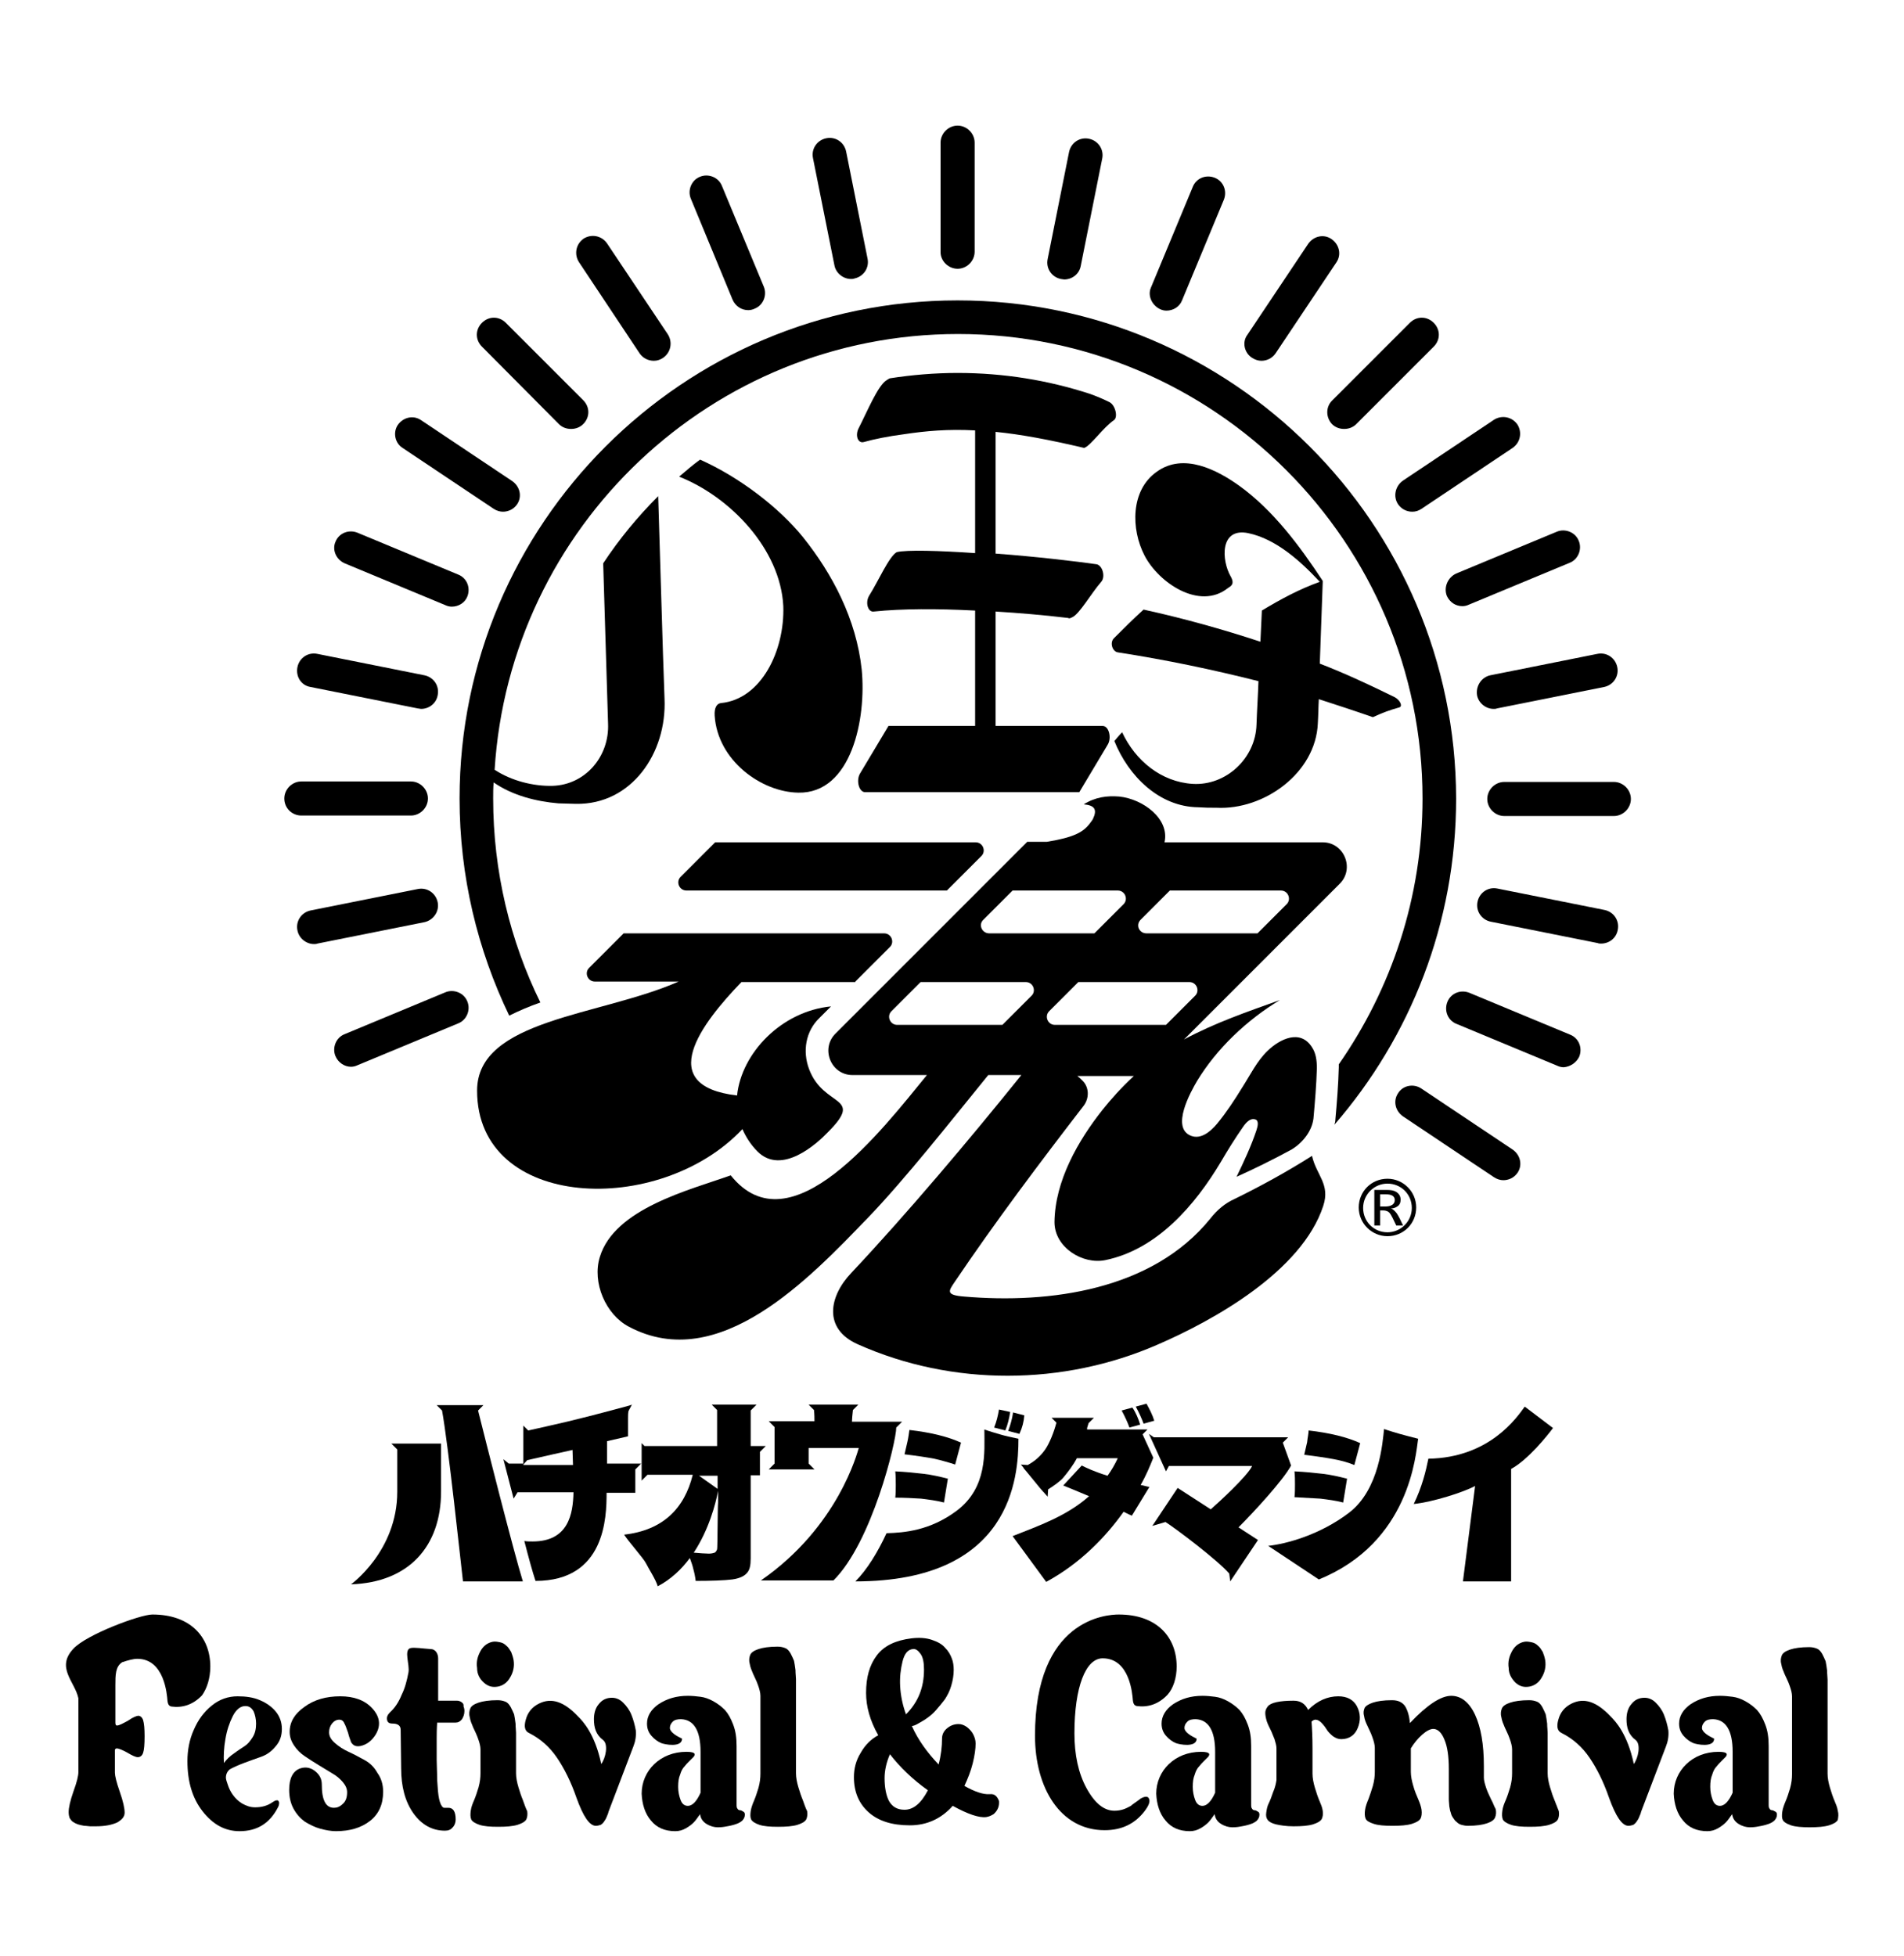
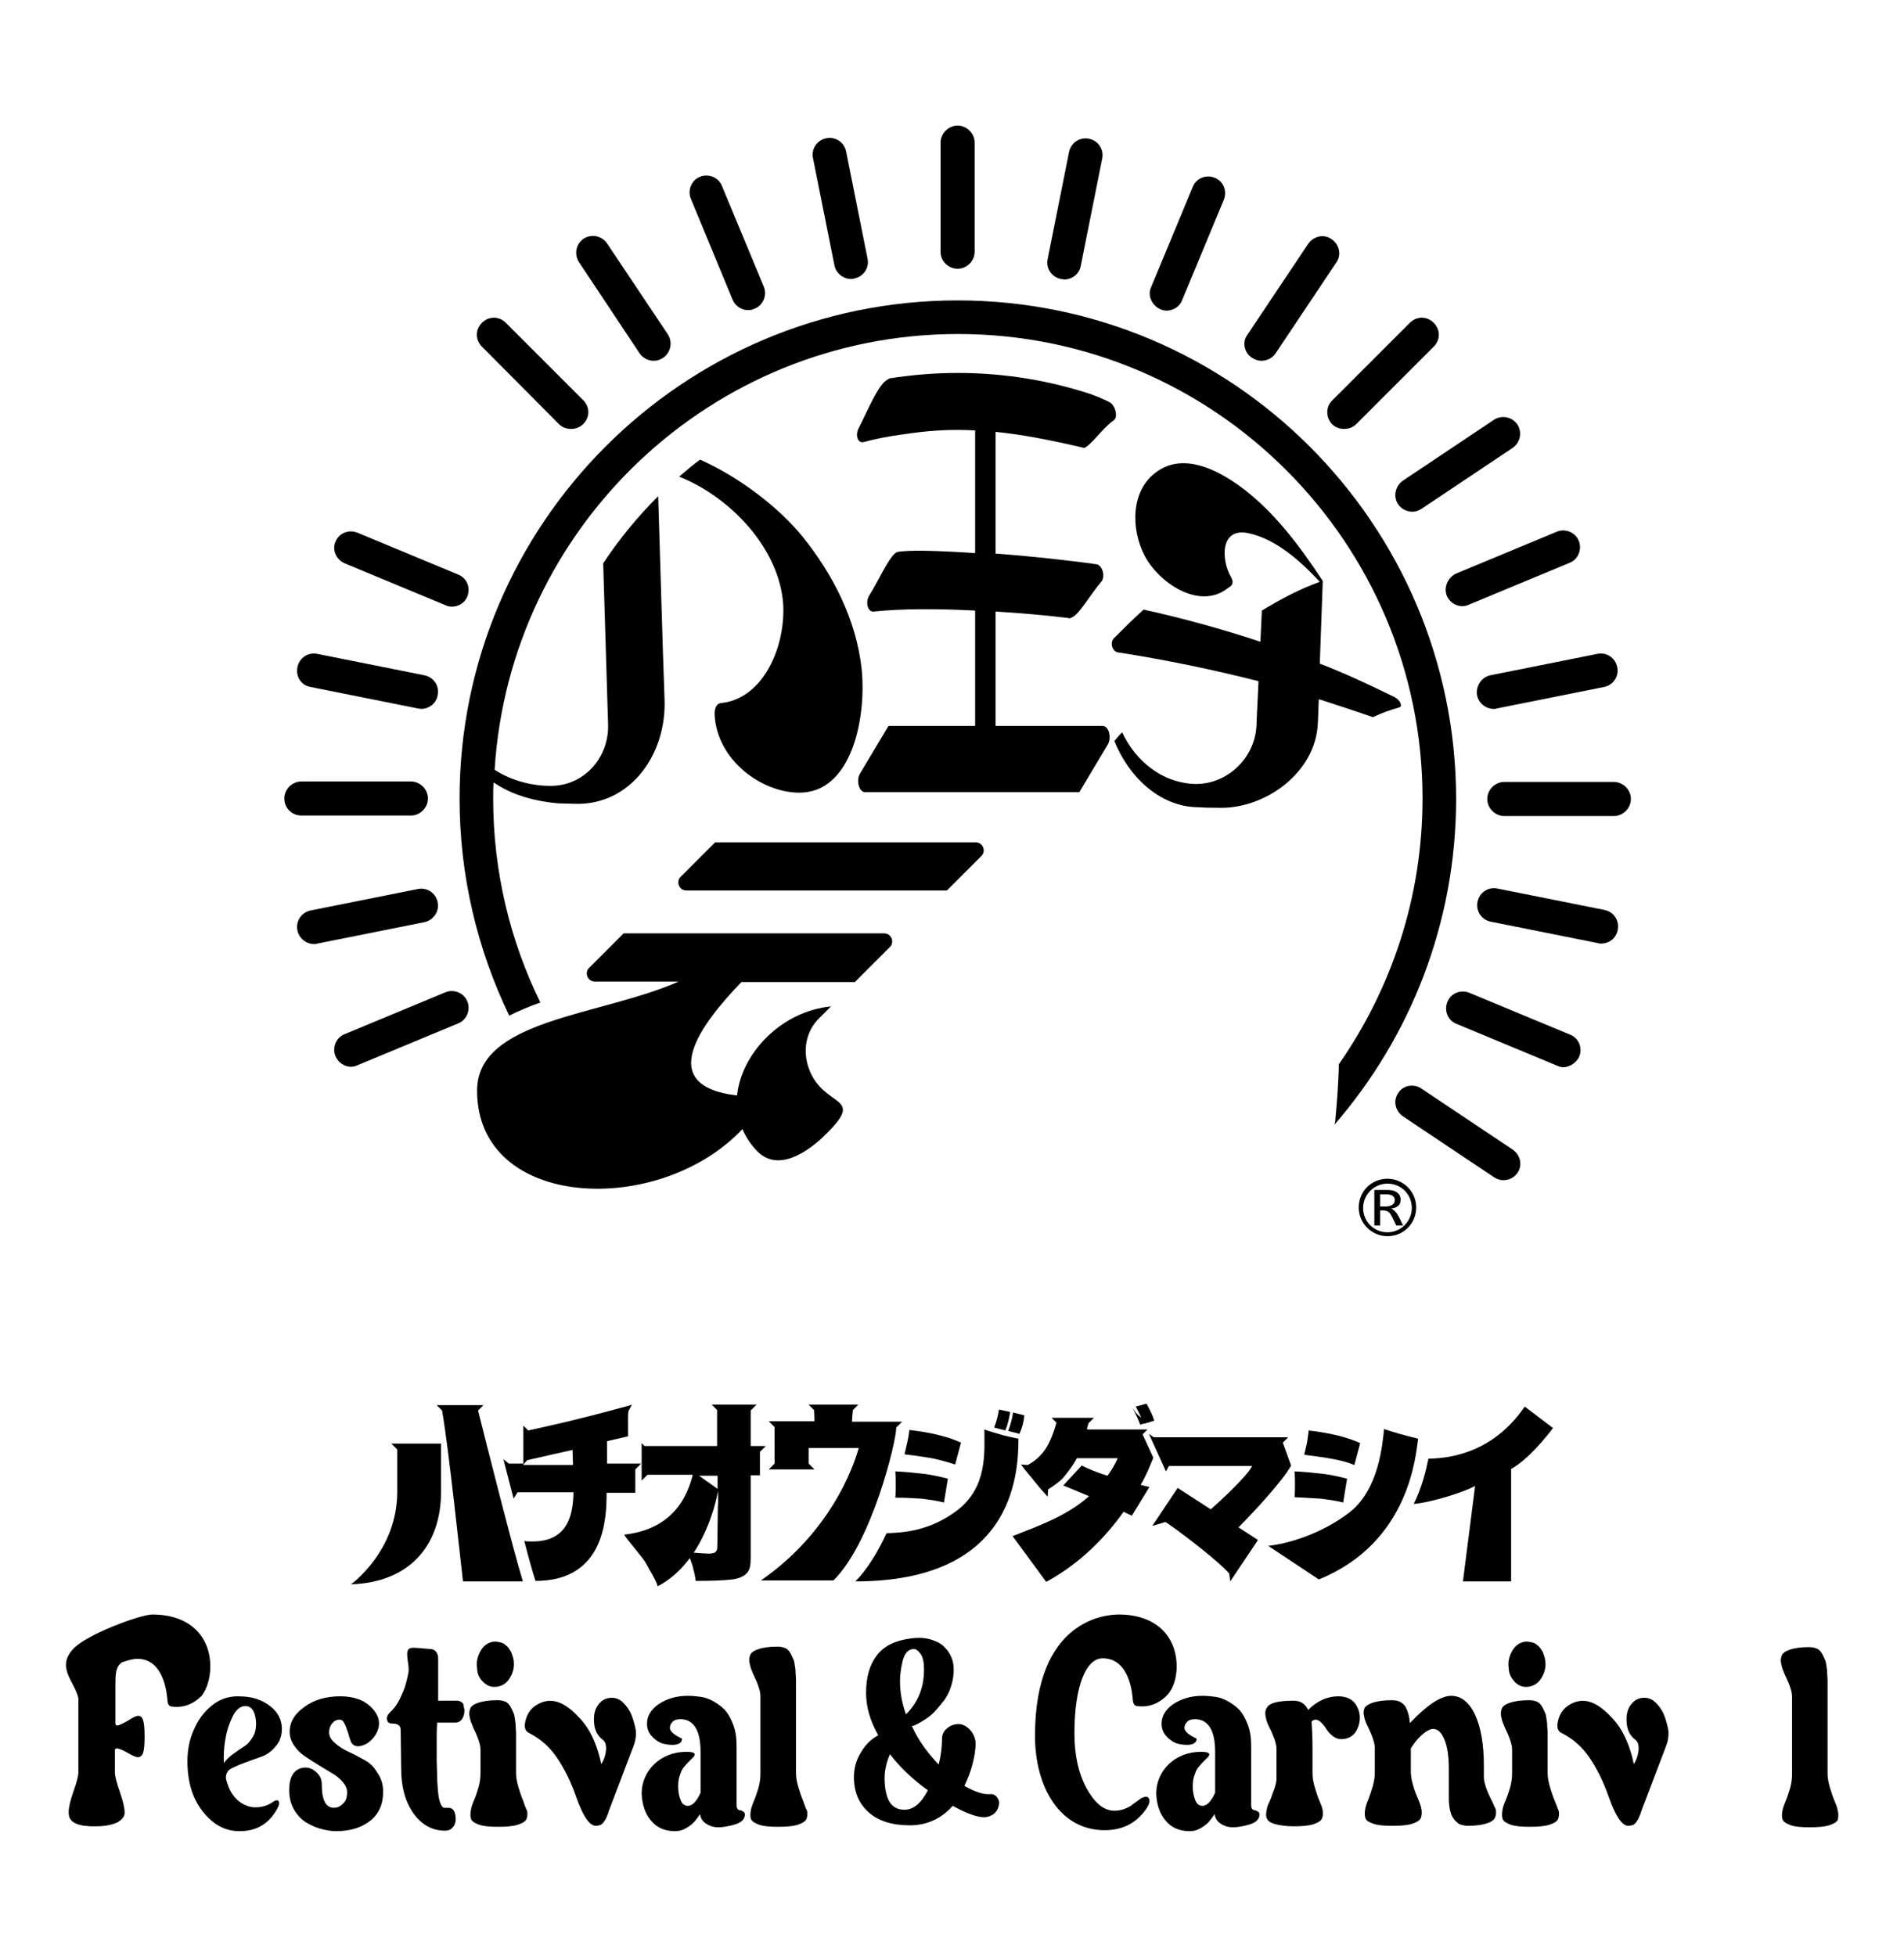
<svg xmlns="http://www.w3.org/2000/svg" version="1.1" id="レイヤー_1" x="0px" y="0px" viewBox="0 0 391.1 401.8" style="enable-background:new 0 0 391.1 401.8;" xml:space="preserve">
  <g>
    <g>
      <g>
        <path d="M196.7,61.7c-56.4,0-102.3,45.9-102.3,102.3c0,16,3.7,31.1,10.2,44.6c2-1,4.1-1.9,6.4-2.7c-6.2-12.6-9.7-26.9-9.7-41.9     c0-1.1,0-2.2,0.1-3.3c3.9,2.7,8.7,3.9,13.3,4.3l3.6,0.1c11.4,0.2,18.7-10.4,18.2-21.6c-0.4-10.4-0.9-29.3-1.3-41.6     c-4.2,4.2-8,8.8-11.3,13.8l1,32.9c0.3,6.8-4.7,12.6-11.4,12.8c-3.9,0.1-8.4-1-11.9-3.3c3.1-49.9,44.6-89.5,95.2-89.5     c52.6,0,95.4,42.8,95.4,95.4c0,20.3-6.4,39.1-17.2,54.6c0,0.2,0,0.4,0,0.6c-0.1,3.7-0.4,7.4-0.7,10.7c0,0.4-0.1,0.8-0.2,1.1     c15.6-18,25-41.4,25-67C299,107.6,253.1,61.7,196.7,61.7z" />
        <path d="M201.6,175.8c1-1,0.3-2.8-1.2-2.8h-53.5l-7.1,7.1c-1,1-0.3,2.8,1.2,2.8h53.5L201.6,175.8z" />
-         <path d="M271.8,247.7c1.5-4.5-1.4-6.3-2.3-10.3c-5.2,3.3-10.5,6.2-16,8.9c-1.8,0.8-3.5,2.2-4.9,4c-11.9,14.7-33,17.5-50.5,16     c-4-0.3-3.2-1.2-2-3c8.3-12.3,17.4-24.4,26.5-36.2c1.2-1.6,1.1-3.8-0.2-5.1c-0.4-0.4-0.7-0.7-1.1-1h11.6     c-2.7,2.5-4.8,4.9-6.4,6.9c-5,6.3-9.8,14.6-9.9,23.1c0,5.2,5.8,8.8,10.5,7.8c10.6-2.2,18.4-11.3,23.7-20.2     c1.4-2.4,2.9-4.8,4.5-7.1c0.6-0.9,1.5-1.9,2.5-1.6c0.8,0.2,0.6,1.3,0.3,2.2c-1.1,3.3-2.6,6.5-4.1,9.6c3.8-1.7,7.6-3.6,11.3-5.6     c2.3-1.4,4.2-3.8,4.5-6.4c0.3-3.3,0.6-6.9,0.7-10.3c0-1.6-0.2-3.1-1-4.3c-2.4-3.8-6.6-1.7-9.1,0.7c-2.2,2.1-3.6,5-5.2,7.5     c-1.6,2.6-3.3,5.2-5.2,7.5c-1.5,1.8-3.4,3.2-5.3,2.5c-4.3-1.6-0.1-9.1,1.2-11.3c4-6.6,10.2-12.5,17-16.6     c-6.7,2.4-13.4,4.7-19.7,8.1l32-32c3.1-3.1,0.9-8.5-3.5-8.5l-32.5,0c1.1-4.8-4.4-8.9-9.3-9.4c-2.5-0.2-4.9,0.1-7.3,1.6     c2.3,0.2,2.8,1.1,1.9,3c-0.2,0.4-0.5,0.7-0.7,1c-1.3,1.7-3.2,2.8-8.8,3.7c0,0,0,0,0,0l-4,0l-39.4,39.4c-3.1,3.1-0.9,8.5,3.5,8.5     h15.3c-9.1,11.1-28,36-40.3,20.6c-8.4,3-23.9,6.8-26.9,16.8c-1.6,5.2,1.2,11.8,6,14.3c18.5,9.8,37.1-10,49-22.3     c7.8-8.1,17.3-20.2,24.8-29.4h6.8c-10.7,13.3-23.7,28.7-34.9,40.6c-4.6,4.8-5.9,11.5,1.3,14.7c19.5,8.7,42.2,8.5,61.5,0.1     C249.3,271.2,267.4,261.1,271.8,247.7z M245.5,204.5l-6,6h-22.8c-1.5,0-2.2-1.8-1.2-2.8l6-6h22.8     C245.8,201.7,246.5,203.5,245.5,204.5z M234.3,188.9l6-6h22.8c1.5,0,2.2,1.8,1.2,2.8l-6,6l-22.8,0     C234,191.7,233.2,190,234.3,188.9z M202,188.9l6-6h21.6c1.5,0,2.2,1.8,1.2,2.8l-6,6l-21.6,0C201.7,191.7,200.9,189.9,202,188.9z      M205.9,210.5h-21.6c-1.5,0-2.2-1.8-1.2-2.8l6-6h21.6c1.5,0,2.2,1.8,1.2,2.8L205.9,210.5z" />
        <path d="M175.7,201.6l7.1-7.1c1-1,0.3-2.8-1.2-2.8h-53.5l-7.1,7.1c-1,1-0.3,2.8,1.2,2.8h17.2C123.3,208.7,98,209.3,98,224     c0,24.6,37.5,26,54.5,7.9c0.7,1.6,1.7,3.2,3.1,4.6c5,5,12.3-1.7,14.4-3.9c7.7-7.7-0.8-5-3.8-13c-1.4-3.7-0.7-7.8,2.1-10.5     l2.4-2.4c-10.2,1-18.4,9.6-19.3,18.3c-17.1-2-7.3-14.8,0.9-23.3H175.7z" />
        <path d="M148.1,144.4c-0.9,0.1-1.4,1-1.3,2.6c0.6,9.2,9.6,15.7,17.2,15.8c10.9,0.2,14-15.2,13-25.3c-1.1-10.3-6-19.6-12-27.1     c-4.9-6.1-13.1-12.4-21.2-16c-1.5,1.1-2.9,2.3-4.3,3.5c10.4,4.1,20.8,14.8,21.4,26.6C161.2,133.6,156.4,143.6,148.1,144.4z" />
        <path d="M245,161c-6.5-0.4-11.8-4.8-14.5-10.6c-0.7,0.7-1,1.1-1.6,1.8c2.9,7.2,9.2,13.5,17.2,13.6c1.5,0.1,2.3,0.1,3.8,0.1     c9.7,0.5,20.4-7.1,20.8-17.4c0.1-1.6,0.1-3.3,0.2-4.9c3.7,1.2,7.4,2.4,11.1,3.7c2.2-1,3.3-1.4,5.4-2c0.8-0.2,0.2-1.5-0.9-2.1     c-5.1-2.5-10.2-4.9-15.4-6.9c0.2-5.6,0.4-11.1,0.6-16.7c0-0.1,0-0.2,0-0.3c-4.8-7.3-10.2-14.5-17.1-19.5     c-4.6-3.3-11.5-6.9-17-2.9c-5.4,3.8-5.3,11.8-2.5,17.2c2.9,5.6,11.3,11.3,17.1,6.7c0.6-0.4,1.5-0.8,0.6-2.4     c-1.9-3.3-2.3-10.1,3.6-8.9c5.7,1.2,10.7,5.7,14.7,10c-4.2,1.5-8.1,3.6-11.9,5.9c-0.1,2.1-0.2,4.3-0.3,6.4     c-7.9-2.6-15.8-4.8-24-6.6c-2.1,1.9-4.1,3.9-6.1,5.9c-0.9,0.9-0.3,2.8,0.9,2.9c9.7,1.5,19.3,3.5,28.8,5.9c-0.1,3-0.3,5.9-0.4,8.9     C257.9,155.8,251.8,161.4,245,161z" />
        <path d="M222.7,92c1.4-0.5,3.8-4.1,6.1-5.7c0.9-0.6,0.3-3.1-0.9-3.7c-1.2-0.6-2.6-1.2-4-1.7c-8.6-2.8-17.7-4.3-27.2-4.3     c-4.7,0-9.4,0.4-13.9,1.1c-0.3,0.1-0.5,0.3-0.7,0.4c-1.8,1.1-4,6.5-5.7,9.8c-0.8,1.5-0.2,3.2,1,2.9c2.1-0.6,5.1-1.2,8.2-1.6     c4.6-0.7,9.2-1.1,14.7-0.8v25.2c-7.4-0.5-14-0.7-16.1-0.2c-1.6,0.9-3.8,6-5.7,9c-0.8,1.4-0.2,3.4,1,3.2c5.8-0.6,13-0.6,20.8-0.2     v23.7l-17.8,0l-5.8,9.7c-0.9,1.4-0.3,3.9,1,3.9l44,0l5.8-9.7c0.9-1.4,0.3-3.9-1-3.9l-22,0v-23.5c4.8,0.3,9.7,0.7,14.7,1.3     c0.1,0,0.2,0,0.4,0.1c0.2,0,0.4-0.1,0.6-0.2c1.5-0.6,3.9-4.9,6-7.3c0.9-1,0.3-3.3-0.9-3.6c-4.2-0.6-12.6-1.6-20.8-2.2V88.7     C209.6,89.2,215.5,90.3,222.7,92z" />
        <path d="M196.7,55.2c1.9,0,3.5-1.6,3.5-3.5V29.3c0-1.9-1.6-3.5-3.5-3.5s-3.5,1.6-3.5,3.5v22.5C193.2,53.6,194.8,55.2,196.7,55.2z     " />
        <path d="M171.4,54.5c0.3,1.6,1.8,2.8,3.4,2.8c0.2,0,0.5,0,0.7-0.1c1.9-0.4,3.1-2.2,2.7-4.1l-4.4-22c-0.4-1.9-2.2-3.1-4.1-2.7     c-1.9,0.4-3.1,2.2-2.7,4.1L171.4,54.5z" />
        <path d="M150.5,61.6c0.6,1.3,1.8,2.1,3.2,2.1c0.4,0,0.9-0.1,1.3-0.3c1.8-0.7,2.6-2.8,1.9-4.5l-8.6-20.7c-0.7-1.8-2.8-2.6-4.5-1.9     c-1.8,0.7-2.6,2.8-1.9,4.5L150.5,61.6z" />
        <path d="M131.4,72.6c0.7,1,1.8,1.5,2.9,1.5c0.7,0,1.3-0.2,1.9-0.6c1.6-1.1,2-3.2,1-4.8l-12.5-18.7c-1.1-1.6-3.2-2-4.8-1     c-1.6,1.1-2,3.2-1,4.8L131.4,72.6z" />
        <path d="M114.8,87.1c0.7,0.7,1.6,1,2.5,1c0.9,0,1.8-0.3,2.5-1c1.4-1.4,1.4-3.5,0-4.9l-15.9-15.9c-1.4-1.4-3.5-1.4-4.9,0     c-1.4,1.4-1.4,3.5,0,4.9L114.8,87.1z" />
-         <path d="M82.7,92l18.7,12.5c0.6,0.4,1.3,0.6,1.9,0.6c1.1,0,2.2-0.5,2.9-1.5c1.1-1.6,0.6-3.7-1-4.8L86.5,86.3     c-1.6-1.1-3.7-0.6-4.8,1C80.7,88.8,81.1,91,82.7,92z" />
        <path d="M287.2,224.5c-1.1,1.6-0.6,3.7,1,4.8l18.7,12.5c0.6,0.4,1.3,0.6,1.9,0.6c1.1,0,2.2-0.5,2.9-1.5c1.1-1.6,0.6-3.7-1-4.8     L292,223.6C290.4,222.5,288.2,222.9,287.2,224.5z" />
        <path d="M70.8,115.7l20.7,8.6c0.4,0.2,0.9,0.3,1.3,0.3c1.4,0,2.7-0.8,3.2-2.1c0.7-1.8-0.1-3.8-1.9-4.5l-20.7-8.6     c-1.8-0.7-3.8,0.1-4.5,1.9C68.2,112.9,69,114.9,70.8,115.7z" />
        <path d="M324.4,217c0.7-1.8-0.1-3.8-1.9-4.5l-20.7-8.6c-1.8-0.7-3.8,0.1-4.5,1.9c-0.7,1.8,0.1,3.8,1.9,4.5l20.7,8.6     c0.4,0.2,0.9,0.3,1.3,0.3C322.5,219.1,323.8,218.3,324.4,217z" />
        <path d="M63.8,141.1l22,4.4c0.2,0,0.5,0.1,0.7,0.1c1.6,0,3.1-1.1,3.4-2.8c0.4-1.9-0.8-3.7-2.7-4.1l-22-4.4     c-1.9-0.4-3.7,0.8-4.1,2.7C60.7,139,61.9,140.8,63.8,141.1z" />
        <path d="M328.9,193.8c1.6,0,3.1-1.1,3.4-2.8c0.4-1.9-0.8-3.7-2.7-4.1l-22-4.4c-1.9-0.4-3.7,0.8-4.1,2.7c-0.4,1.9,0.8,3.7,2.7,4.1     l22,4.4C328.4,193.8,328.6,193.8,328.9,193.8z" />
        <path d="M61.9,167.5h22.5c1.9,0,3.5-1.6,3.5-3.5c0-1.9-1.6-3.5-3.5-3.5H61.9c-1.9,0-3.5,1.6-3.5,3.5     C58.4,166,60,167.5,61.9,167.5z" />
        <path d="M309,160.6c-1.9,0-3.5,1.6-3.5,3.5c0,1.9,1.6,3.5,3.5,3.5h22.5c1.9,0,3.5-1.6,3.5-3.5c0-1.9-1.6-3.5-3.5-3.5H309z" />
        <path d="M89.9,185.3c-0.4-1.9-2.2-3.1-4.1-2.7l-22,4.4c-1.9,0.4-3.1,2.2-2.7,4.1c0.3,1.6,1.8,2.8,3.4,2.8c0.2,0,0.5,0,0.7-0.1     l22-4.4C89,189,90.3,187.2,89.9,185.3z" />
        <path d="M303.4,142.8c0.3,1.6,1.8,2.8,3.4,2.8c0.2,0,0.5,0,0.7-0.1l22-4.4c1.9-0.4,3.1-2.2,2.7-4.1c-0.4-1.9-2.2-3.1-4.1-2.7     l-22,4.4C304.3,139.1,303.1,140.9,303.4,142.8z" />
        <path d="M72.1,219.1c0.4,0,0.9-0.1,1.3-0.3l20.7-8.6c1.8-0.7,2.6-2.8,1.9-4.5c-0.7-1.8-2.8-2.6-4.5-1.9l-20.7,8.6     c-1.8,0.7-2.6,2.8-1.9,4.5C69.5,218.3,70.8,219.1,72.1,219.1z" />
        <path d="M297.2,122.4c0.6,1.3,1.8,2.1,3.2,2.1c0.4,0,0.9-0.1,1.3-0.3l20.7-8.6c1.8-0.7,2.6-2.8,1.9-4.5c-0.7-1.8-2.8-2.6-4.5-1.9     l-20.7,8.6C297.4,118.6,296.5,120.6,297.2,122.4z" />
        <path d="M287.2,103.6c0.7,1,1.8,1.5,2.9,1.5c0.7,0,1.3-0.2,1.9-0.6L310.7,92c1.6-1.1,2-3.2,1-4.8c-1.1-1.6-3.2-2-4.8-1     l-18.7,12.5C286.6,99.8,286.1,102,287.2,103.6z" />
        <path d="M273.6,87.1c0.7,0.7,1.6,1,2.5,1c0.9,0,1.8-0.3,2.5-1l15.9-15.9c1.4-1.4,1.4-3.5,0-4.9c-1.4-1.4-3.5-1.4-4.9,0     l-15.9,15.9C272.3,83.5,272.3,85.7,273.6,87.1z" />
        <path d="M257.2,73.5c0.6,0.4,1.3,0.6,1.9,0.6c1.1,0,2.2-0.5,2.9-1.5l12.5-18.7c1.1-1.6,0.6-3.7-1-4.8c-1.6-1.1-3.7-0.6-4.8,1     l-12.5,18.7C255.1,70.3,255.6,72.5,257.2,73.5z" />
        <path d="M238.3,63.5c0.4,0.2,0.9,0.3,1.3,0.3c1.4,0,2.7-0.8,3.2-2.1l8.6-20.7c0.7-1.8-0.1-3.8-1.9-4.5c-1.8-0.7-3.8,0.1-4.5,1.9     l-8.6,20.7C235.7,60.7,236.6,62.7,238.3,63.5z" />
        <path d="M217.9,57.3c0.2,0,0.5,0.1,0.7,0.1c1.6,0,3.1-1.1,3.4-2.8l4.4-22c0.4-1.9-0.8-3.7-2.7-4.1c-1.9-0.4-3.7,0.8-4.1,2.7     l-4.4,22C214.8,55.1,216,56.9,217.9,57.3z" />
      </g>
      <path d="M285,253.9c-3.2,0-5.9-2.6-5.9-5.9s2.6-5.9,5.9-5.9c3.2,0,5.9,2.6,5.9,5.9S288.3,253.9,285,253.9z M285,243.1    c-2.7,0-5,2.2-5,5s2.2,5,5,5c2.7,0,5-2.2,5-5S287.8,243.1,285,243.1z" />
      <g>
        <path d="M282.3,244.4h2.6c0.8,0,1.4,0.1,1.9,0.4c0.6,0.4,0.9,0.9,0.9,1.6c0,0.6-0.2,1.1-0.7,1.4c-0.3,0.2-0.7,0.4-1.3,0.4v0     c0.4,0.1,0.8,0.5,1.2,1c0.4,0.6,0.8,1.4,1.3,2.5h-1.4c-0.6-1.3-1-2.1-1.3-2.5c-0.3-0.4-0.8-0.6-1.4-0.6h-0.6v3.1h-1.2V244.4z      M283.5,245.3v2.5h1.1c0.5,0,1-0.1,1.3-0.3c0.4-0.2,0.6-0.6,0.6-1c0-0.8-0.6-1.2-1.8-1.2H283.5z" />
      </g>
    </g>
    <g>
      <path d="M235.5,288.3l-2.2,0.6c0.7,1.3,1.2,2.4,1.6,3.5l2.2-0.6C236.7,290.5,236.1,289.4,235.5,288.3z" />
      <g>
-         <path d="M232.6,289.1l-2.2,0.6c0.7,1.3,1.2,2.4,1.6,3.5l2.2-0.6C233.8,291.3,233.3,290.1,232.6,289.1z" />
+         <path d="M232.6,289.1c0.7,1.3,1.2,2.4,1.6,3.5l2.2-0.6C233.8,291.3,233.3,290.1,232.6,289.1z" />
        <path d="M268.5,296.2c-0.2,0.9-0.4,1.8-0.6,2.6c2.5,0.3,4.5,0.6,6.1,0.9c1.6,0.3,3,0.7,4.2,1.2l1.2-4.5     c-2.6-1.2-6.2-2.1-10.6-2.6C268.8,294.4,268.6,295.2,268.5,296.2z" />
        <path d="M271.2,307.8c1.6,0.2,3.2,0.4,4.7,0.8l0.8-4.9c-1.6-0.4-3.3-0.8-5-1c-1.7-0.2-3.7-0.4-5.8-0.5c0.1,0.9,0.1,1.9,0.1,2.7     c0,0.9,0,1.8-0.1,2.6C267.8,307.6,269.6,307.7,271.2,307.8z" />
        <path d="M196.2,300.8l1.2-4.5c-2.6-1.2-6.2-2.1-10.6-2.6c-0.1,0.7-0.2,1.5-0.4,2.4c-0.2,0.9-0.4,1.8-0.6,2.6     c2.5,0.3,4.5,0.6,6.1,0.9C193.6,300,195,300.4,196.2,300.8z" />
        <path d="M184,305c0,0.9,0,1.8-0.1,2.6c1.9,0,3.7,0.1,5.3,0.2c1.6,0.2,3.2,0.4,4.7,0.8l0.8-4.9c-1.6-0.4-3.3-0.8-5-1     c-1.7-0.2-3.7-0.4-5.8-0.5C184,303.2,184,304.1,184,305z" />
        <path d="M313.2,288.9c-1.6,2.2-7.2,10.5-19.8,10.7c-0.5,2.5-1.3,5.8-3,9.3c3.9-0.4,10.2-2.4,12.6-3.7l-2.5,19.6h9.9v-23.1     c3.5-1.9,7.4-6.8,8.6-8.4L313.2,288.9z" />
        <path d="M223.3,293.3l0.3-1l1.1-1.1h-2.3v0h-4.1v0h-2.3l1,1c-0.5,1.9-1.4,4.2-2.3,5.5c-0.9,1.3-2.1,2.4-3.6,3.2l-1.4-0.1l0.5,0.6     l0.1,0.2l0.6,0.7l2.7,3.3l0.7,0.8l0.1,0.1l0.8,0.9l0.1-1.5c1.1-0.7,2.4-1.6,3.1-2.4c1-1.2,2-2.5,2.8-4h8.4     c-0.6,1.3-1.3,2.5-2.1,3.6c-2.9-0.9-4.5-1.7-5.3-2.1l-3.8,4.1c1.5,0.6,3.4,1.4,5.3,2.2c-4.6,4.1-10.4,6.1-15.7,8.2l6.9,9.4     c7-3.8,12.2-9.2,15.9-14.4c0.8,0.4,1.4,0.7,1.7,0.8l3.6-5.9c-0.6-0.1-1.2-0.3-1.8-0.4c1.2-2.1,2-4.1,2.6-5.6l-2.2-4.8l1-1H223.3z     " />
        <path d="M265.2,301l-1.7-4.7l1.1-1.1H237l-1-0.7l3.5,7.7l0.6-1.1h17.1c-1,2.1-6.9,7.5-8.5,8.9l-6.8-4.4l-5.2,7.8l2.7-0.8     c2.2,1.4,10.8,7.9,13.1,10.6l0.2,1.6l5.7-8.5l-4-2.6C257.6,310.5,263.6,304,265.2,301z" />
        <path d="M204.2,293.2l2.3,0.6c0.5-1.2,0.8-2.5,1-3.8l-2.3-0.5C205,290.7,204.7,292,204.2,293.2z" />
        <path d="M210.4,290.7l-2.3-0.6c-0.2,1.4-0.6,2.7-1,3.8l2.3,0.6C210,293.2,210.3,292,210.4,290.7z" />
        <path d="M135.1,325.8c2.7-1.4,4.9-3.5,6.6-5.8c0.3,0.8,0.6,1.7,0.7,2.2c0.2,0.7,0.4,1.6,0.5,2.5c3.1,0,6-0.1,7.5-0.3     c1.5-0.2,2.5-0.7,3-1.3c0.6-0.6,0.8-1.6,0.8-3v-17.1h1.9v-4.8l1.2-1.2h-3.1v-7.3l1.2-1.2h-9.2l1.1,1.1v7.4h-14.9l-0.6-0.6v7.7     l1.2-1.2h9.3c-1.7,6.9-6.1,11.4-14.1,12.3c0.8,1.3,4.1,5,4.5,5.9C133.3,322.3,134.7,324.4,135.1,325.8z M147.3,318.2     c-0.1,0.3-0.3,0.6-0.5,0.7c-0.3,0.1-0.7,0.2-1.2,0.2c-0.4,0-2.2-0.1-3.1-0.2c3.1-4.7,4.5-10,5-12.7v2.4     C147.4,309.4,147.4,317.9,147.3,318.2z M147.4,303.1v2.7l-3.8-2.7H147.4z" />
        <path d="M184.1,293.2l1.2-1.2h-10.3c0-0.5,0.1-1.5,0.2-2.4l1.1-1.1h-10.2l1.1,1.1c0.1,0.9,0.1,1.8,0.1,2.3h-9.4l1.2,1.2v7.5     l-1.2,1.2h9.4l-1.2-1.2v-3.2h10.3c-0.3,0.9-4.2,16.2-20.1,27.2h14.9C179.1,316.8,184.1,296.1,184.1,293.2z" />
        <path d="M205.4,294.6c-1-0.3-2.1-0.6-3.2-1c0,4.6,0.7,11.9-5.7,16.7c-5.5,4.1-10.8,4.5-14.4,4.6c-1.8,3.9-4,7.5-6.4,9.9     c32.1,0,33.5-21.4,33.5-29.3C207.7,295.2,206.4,294.9,205.4,294.6z" />
        <path d="M98.2,289.7l1.1-1.1h-9.6l1.1,1.1c1.3,7.1,3.9,31.8,4.3,35.1l12.3,0C105.4,318.3,99.8,296.1,98.2,289.7z" />
        <path d="M90.6,306.3v-9.8H80.4l1.2,1.2v8.7c0,12.2-9.5,19-9.5,19C84,325,90.6,317.6,90.6,306.3z" />
        <path d="M109.4,316.6c-0.6,0-1.2,0-1.7-0.1c0.9,3.5,1.7,6.4,2.3,8.2c14.3,0,14.6-13,14.6-18.1h5.9v-4.8l1.2-1.2h-7     c0-0.5,0-4.4,0-4.6l4.3-1c0-1.3,0-3,0-3.8c0-0.5,0-0.9,0.1-1.4l0.7-1.3l-0.6,0.2c-5.5,1.5-11.2,3-17.1,4.3     c-1.4,0.3-2.6,0.6-3.6,0.8l-1-1v7.8h-3l-1.1-0.9l2.1,8.1l0.8-1.3h11.5C117.7,310.9,116.8,316.6,109.4,316.6z M107.5,300.8     l0.8-0.9c2.2-0.5,7.9-1.8,9.3-2.1l0.1,3.1H107.5z" />
        <path d="M270.9,324.4c18.7-7.6,19.9-25.6,20.4-28.9c-1.5-0.4-2.8-0.7-3.8-1c-1-0.3-2.1-0.6-3.2-1c-0.3,2.6-0.9,12.4-7.2,17.2     c-5.9,4.5-12.8,6.4-16.6,6.8L270.9,324.4z" />
      </g>
    </g>
    <g>
      <path d="M50.1,362.1c1.3-0.5,2.5-0.9,3.6-1.3c1.1-0.4,2.1-1.1,2.9-2.1c0.9-1,1.3-2.2,1.3-3.6c0-1.3-0.4-2.5-1.2-3.5    c-0.8-1-1.9-1.8-3.3-2.4c-1.4-0.6-2.9-0.8-4.6-0.8c-1.9,0-3.7,0.6-5.3,1.9c-1.6,1.3-2.8,2.9-3.7,5c-0.9,2-1.3,4.2-1.3,6.4    c0,4.2,1,7.6,3.1,10.3c2.1,2.7,4.6,4.1,7.6,4.1c3.6,0,6.2-1.6,7.9-4.9c0.1-0.2,0.2-0.4,0.2-0.6c0-0.2,0.1-0.3,0-0.5    c0-0.1-0.1-0.2-0.2-0.3c-0.1-0.1-0.3,0-0.5,0c-0.2,0.1-0.4,0.2-0.7,0.4c-1,0.7-2.2,1-3.5,1c-1,0-1.8-0.3-2.7-0.8    c-0.8-0.5-1.4-1.1-1.9-1.8c-0.5-0.7-0.8-1.4-1-2c-0.2-0.6-0.4-1.1-0.4-1.5c0-0.7,0.3-1.3,0.8-1.7C47.9,363,48.8,362.6,50.1,362.1z     M46,362.1c-0.1-1.5,0-3.2,0.3-4.9c0.3-1.8,0.8-3.3,1.5-4.7c0.7-1.4,1.6-2.1,2.6-2.1c0.8,0,1.3,0.4,1.7,1.1    c0.3,0.7,0.5,1.6,0.5,2.5c0,1.1-0.2,2-0.7,2.8c-0.5,0.8-1,1.4-1.6,1.8c-0.6,0.4-1.4,0.9-2.2,1.5C47.2,360.7,46.5,361.4,46,362.1z" />
      <path d="M129.7,352.2c-0.4-1-1-1.8-1.7-2.5c-0.7-0.7-1.5-1-2.3-1c-1.1,0-2,0.4-2.7,1.3c-0.7,0.8-1,1.9-1,3.1    c0,1.7,0.4,3.2,1.9,4.3c1.1,0.9,0.5,3.7-0.4,4.9c-1.3-6.2-3.8-8.8-4.7-9.7c-2.9-3.1-5.5-4-8.1-2.7c-1.4,0.7-2.3,1.8-2.7,3.3    c-0.4,1.4-0.2,2.3,0.6,2.7c2.4,1.2,4.3,2.9,5.8,5.1c1.5,2.2,2.9,5,4,8.2c1.4,3.9,2.7,5.8,4,5.8c0.3,0,0.7-0.1,1-0.2    c0.3-0.2,0.5-0.4,0.7-0.7c0.2-0.3,0.4-0.6,0.5-0.9c0.1-0.3,0.3-0.6,0.4-1.1l5.1-13.4c0.4-1,0.6-2.1,0.5-3.3    C130.4,354.3,130.1,353.2,129.7,352.2z" />
      <path d="M341.8,352.2c-0.4-1-1-1.8-1.7-2.5c-0.7-0.7-1.5-1-2.3-1c-1.1,0-2,0.4-2.7,1.3c-0.7,0.8-1,1.9-1,3.1    c0,1.7,0.4,3.2,1.9,4.3c1.1,0.9,0.5,3.7-0.4,4.9c-1.3-6.2-3.8-8.8-4.7-9.7c-2.9-3.1-5.5-4-8.1-2.7c-1.4,0.7-2.3,1.8-2.7,3.3    c-0.4,1.4-0.2,2.3,0.6,2.7c2.4,1.2,4.3,2.9,5.8,5.1c1.5,2.2,2.9,5,4,8.2c1.4,3.9,2.7,5.8,4,5.8c0.3,0,0.7-0.1,1-0.2    c0.3-0.2,0.5-0.4,0.7-0.7c0.2-0.3,0.4-0.6,0.5-0.9c0.1-0.3,0.3-0.6,0.4-1.1l5.1-13.4c0.4-1,0.6-2.1,0.5-3.3    C342.5,354.3,342.2,353.2,341.8,352.2z" />
      <path d="M94.8,349.6c-0.3-0.2-0.6-0.3-0.9-0.3H90l0-8.7c0-1-0.6-1.9-1.5-1.9c-1.6-0.1-3.4-0.4-4.2-0.2c-1.4,0.4-0.1,3.4-0.4,5    c-0.3,1.6-0.7,3.2-1.4,4.6c-0.6,1.5-1.4,2.7-2.4,3.6c-0.5,0.5-0.7,1-0.6,1.5c0.1,0.6,0.5,0.8,1.1,0.8c1.1,0,1.7,0.4,1.7,1.3    l0.1,7.9c0,3.7,0.8,6.8,2.5,9.2c1.7,2.4,3.9,3.6,6.5,3.6c0.7,0,1.2-0.2,1.6-0.7c0.4-0.4,0.6-1,0.6-1.6c0-1.6-0.5-2.4-1.5-2.4    c-0.1,0-0.2,0-0.4,0c-0.2,0-0.3,0-0.4,0c-0.1,0-0.2,0-0.3-0.1c-0.3-0.2-0.6-0.8-0.8-1.7c-0.2-0.9-0.3-2.2-0.4-3.9    c0-1.7-0.1-3-0.1-4.1c0-1,0-2.6,0-4.6c0-2,0.1-3,0.1-3.1h3.8c0.5,0,0.9-0.2,1.3-0.7c0.3-0.5,0.5-1,0.5-1.7c0-0.4-0.1-0.7-0.2-1    C95.3,350.1,95.1,349.8,94.8,349.6z" />
      <path d="M107.4,369.7c-0.3-0.7-0.6-1.6-0.9-2.6c-0.3-1-0.5-2-0.5-2.9v-6.2c0-0.9,0-1.6,0-2.1c0-0.5-0.1-1.1-0.1-1.9    c-0.1-0.8-0.2-1.4-0.3-1.9c-0.2-0.5-0.4-0.9-0.7-1.5c-0.3-0.5-0.6-0.9-1.1-1.1c-0.5-0.2-1-0.3-1.6-0.3c-1.7,0-3,0.2-3.9,0.5    c-0.9,0.3-1.5,0.7-1.7,1.2c-0.2,0.5-0.3,1.1-0.1,1.8c0.1,0.7,0.4,1.4,0.7,2.1c0.3,0.7,0.7,1.4,1,2.3c0.3,0.8,0.5,1.6,0.5,2.2v4.9    c0,0.9-0.1,1.8-0.4,2.9c-0.3,1-0.6,1.9-0.9,2.6c-0.3,0.7-0.6,1.4-0.7,2.2c-0.1,0.7-0.1,1.3,0.1,1.8c0.2,0.4,0.8,0.8,1.7,1.1    c0.9,0.3,2.2,0.4,3.8,0.4c1.7,0,3-0.1,4-0.4c0.9-0.3,1.5-0.6,1.8-1.1c0.2-0.4,0.3-1,0.2-1.7C107.9,371.2,107.7,370.5,107.4,369.7z    " />
      <path d="M99.4,345.6c0.9,0.8,1.8,1,2.9,0.8c1-0.2,1.9-0.8,2.5-1.9c0.6-1,0.9-2.2,0.7-3.5c-0.1-0.6-0.3-1.2-0.5-1.7    c-0.3-0.5-0.6-1-1-1.3c-0.4-0.4-0.8-0.6-1.3-0.7c-0.5-0.1-1-0.2-1.5-0.1c-1,0.2-1.9,0.8-2.5,1.9c-0.6,1.1-0.9,2.2-0.7,3.5    C98,343.8,98.5,344.8,99.4,345.6z" />
      <path d="M164.9,369.7c-0.3-0.7-0.6-1.6-0.9-2.6c-0.3-1-0.5-2-0.5-2.9v-17.2c0-0.9,0-1.6,0-2.1c0-0.5-0.1-1.1-0.1-1.9    c-0.1-0.8-0.2-1.4-0.3-1.9c-0.2-0.5-0.4-0.9-0.7-1.5c-0.3-0.5-0.6-0.9-1.1-1.1c-0.5-0.2-1-0.3-1.6-0.3c-1.7,0-3,0.2-3.9,0.5    c-0.9,0.3-1.5,0.7-1.7,1.2c-0.2,0.5-0.3,1.1-0.1,1.8c0.1,0.7,0.4,1.4,0.7,2.1c0.3,0.7,0.7,1.4,1,2.3c0.3,0.8,0.5,1.6,0.5,2.2v16    c0,0.9-0.1,1.8-0.4,2.9c-0.3,1-0.6,1.9-0.9,2.6c-0.3,0.7-0.6,1.5-0.7,2.2c-0.1,0.7-0.1,1.3,0.1,1.7c0.2,0.4,0.8,0.8,1.7,1.1    c0.9,0.3,2.2,0.4,3.8,0.4c1.7,0,3-0.1,4-0.4c0.9-0.3,1.5-0.6,1.8-1.1c0.2-0.4,0.3-1,0.2-1.7C165.4,371.2,165.2,370.5,164.9,369.7z    " />
      <path d="M234.3,369.4c-0.1,0.1-0.4,0.3-0.8,0.6c-0.4,0.3-0.9,0.6-1.2,0.9c-0.4,0.2-0.9,0.5-1.5,0.7c-0.6,0.2-1.2,0.3-1.9,0.3    c-2.1,0-4-1.5-5.7-4.6c-1.7-3.1-2.5-6.9-2.5-11.3c0-9.5,2.3-15.4,5.8-15.4c0,0,0,0,0,0c5.6,0,6.1,7.4,6.2,8.6    c0.1,0.9,0.4,1.1,0.8,1.2c2.2,0.3,4.4-0.3,6.3-2.3c1.2-1.3,1.9-3.5,1.9-5.8c0-6.1-4.1-10.7-11.9-10.7c-2.5,0-17.2,0.9-17.2,24.9    c0,10.7,5.2,19.4,14.3,19.4c3.5,0,6.2-1.3,8.2-3.9c0.9-1.2,1.2-2,0.9-2.6C235.8,368.9,235.2,368.9,234.3,369.4z" />
      <path d="M257.7,371.8c-0.2,0-0.4-0.1-0.5-0.3c-0.2-0.2-0.2-0.5-0.2-1c0-1.2,0-2.4,0-3.8c0-1.4,0-2.8,0-4.2v-3.9    c0-1.7-0.2-3.1-0.7-4.4c-0.5-1.3-1-2.2-1.7-3c-0.7-0.7-1.5-1.3-2.4-1.8c-0.9-0.5-1.8-0.8-2.6-0.9c-0.8-0.1-1.7-0.2-2.6-0.2    c-2.4,0-4.3,0.6-6,1.7c-1.6,1.1-2.4,2.5-2.4,4c0,1,0.3,1.8,0.9,2.5c0.6,0.7,1.3,1.2,2,1.5c0.7,0.3,4.3,1,4.3-0.9    c-0.6-0.3-1.2-0.6-1.7-1c-0.5-0.4-0.8-0.8-0.8-1.2c0-0.5,0.2-0.9,0.6-1.3c0.4-0.4,1-0.5,1.7-0.5c2.6,0.1,4,2.3,4,6.7    c0,4,0,6.8,0,8.4c-0.8,1.8-1.7,2.7-2.6,2.7c-0.7,0-1.2-0.4-1.5-1.2s-0.5-1.7-0.5-2.7c0-1,0.1-1.8,0.4-2.5c0.2-0.7,0.5-1.3,0.9-1.7    c0.3-0.4,0.7-0.8,1-1.1c0.3-0.3,0.6-0.6,0.9-0.9c0.2-0.3,0.7-1-1.5-1c-5.4,0-9.2,3.9-9.2,8.6c0.1,2.2,0.7,4.1,1.9,5.5    c1.2,1.5,2.9,2.2,5,2.2c0.8,0,1.5-0.2,2.2-0.6c0.7-0.4,1.2-0.8,1.6-1.2c0.4-0.4,0.8-1,1.3-1.7c0.1,0.8,0.5,1.5,1.3,2    c0.8,0.5,1.6,0.7,2.3,0.7c0.3,0,0.8,0,1.4-0.1c0.6-0.1,1.2-0.2,1.9-0.4c0.7-0.2,1.2-0.4,1.7-0.8c0.4-0.4,0.6-0.8,0.6-1.3    c0-0.3-0.1-0.5-0.3-0.6C258.1,371.9,257.9,371.8,257.7,371.8z" />
-       <path d="M364,371.8c-0.2,0-0.4-0.1-0.5-0.3c-0.2-0.2-0.2-0.5-0.2-1c0-1.2,0-2.4,0-3.8c0-1.4,0-2.8,0-4.2v-3.9    c0-1.7-0.2-3.1-0.7-4.4c-0.5-1.3-1-2.2-1.7-3c-0.7-0.7-1.5-1.3-2.4-1.8c-0.9-0.5-1.8-0.8-2.6-0.9c-0.8-0.1-1.7-0.2-2.6-0.2    c-2.4,0-4.3,0.6-6,1.7c-1.6,1.1-2.4,2.5-2.4,4c0,1,0.3,1.8,0.9,2.5c0.6,0.7,1.3,1.2,2,1.5c0.7,0.3,4.3,1,4.3-0.9    c-0.6-0.3-1.2-0.6-1.7-1c-0.5-0.4-0.8-0.8-0.8-1.2c0-0.5,0.2-0.9,0.6-1.3c0.4-0.4,1-0.5,1.7-0.5c2.6,0.1,4,2.3,4,6.7    c0,4,0,6.8,0,8.4c-0.8,1.8-1.7,2.7-2.6,2.7c-0.7,0-1.2-0.4-1.5-1.2c-0.3-0.8-0.5-1.7-0.5-2.7c0-1,0.1-1.8,0.4-2.5    c0.2-0.7,0.5-1.3,0.9-1.7c0.3-0.4,0.7-0.8,1-1.1c0.3-0.3,0.6-0.6,0.9-0.9c0.2-0.3,0.7-1-1.5-1c-5.4,0-9.2,3.9-9.2,8.6    c0.1,2.2,0.7,4.1,1.9,5.5c1.2,1.5,2.9,2.2,5,2.2c0.8,0,1.5-0.2,2.2-0.6c0.7-0.4,1.2-0.8,1.6-1.2c0.4-0.4,0.8-1,1.3-1.7    c0.1,0.8,0.5,1.5,1.3,2c0.8,0.5,1.6,0.7,2.3,0.7c0.3,0,0.8,0,1.4-0.1c0.6-0.1,1.2-0.2,1.9-0.4c0.7-0.2,1.2-0.4,1.7-0.8    c0.4-0.4,0.6-0.8,0.6-1.3c0-0.3-0.1-0.5-0.3-0.6C364.3,371.9,364.2,371.8,364,371.8z" />
      <path d="M152,371.8c-0.2,0-0.4-0.1-0.5-0.3c-0.2-0.2-0.2-0.5-0.2-1c0-1.2,0-2.4,0-3.8c0-1.4,0-2.8,0-4.2v-3.9    c0-1.7-0.2-3.1-0.7-4.4c-0.5-1.3-1-2.2-1.7-3c-0.7-0.7-1.5-1.3-2.4-1.8c-0.9-0.5-1.8-0.8-2.6-0.9c-0.8-0.1-1.7-0.2-2.6-0.2    c-2.4,0-4.3,0.6-6,1.7c-1.6,1.1-2.4,2.5-2.4,4c0,1,0.3,1.8,0.9,2.5c0.6,0.7,1.3,1.2,2,1.5c0.7,0.3,4.3,1,4.3-0.9    c-0.6-0.3-1.2-0.6-1.7-1c-0.5-0.4-0.8-0.8-0.8-1.2c0-0.5,0.2-0.9,0.6-1.3c0.4-0.4,1-0.5,1.7-0.5c2.6,0.1,4,2.3,4,6.7    c0,4,0,6.8,0,8.4c-0.8,1.8-1.7,2.7-2.6,2.7c-0.7,0-1.2-0.4-1.5-1.2c-0.3-0.8-0.5-1.7-0.5-2.7c0-1,0.1-1.8,0.4-2.5    c0.2-0.7,0.5-1.3,0.9-1.7c0.3-0.4,0.7-0.8,1-1.1c0.3-0.3,0.6-0.6,0.9-0.9c0.2-0.3,0.7-1-1.5-1c-5.4,0-9.2,3.9-9.2,8.6    c0.1,2.2,0.7,4.1,1.9,5.5c1.2,1.5,2.9,2.2,5,2.2c0.8,0,1.5-0.2,2.2-0.6c0.7-0.4,1.2-0.8,1.6-1.2c0.4-0.4,0.8-1,1.3-1.7    c0.1,0.8,0.5,1.5,1.3,2c0.8,0.5,1.6,0.7,2.3,0.7c0.3,0,0.8,0,1.4-0.1c0.6-0.1,1.2-0.2,1.9-0.4c0.7-0.2,1.2-0.4,1.7-0.8    c0.4-0.4,0.6-0.8,0.6-1.3c0-0.3-0.1-0.5-0.3-0.6C152.4,371.9,152.2,371.8,152,371.8z" />
      <path d="M274.9,348.4c-2.2,0-4.3,0.9-6.2,2.8c-0.6-1.3-1.6-1.9-3-1.9c-1.4,0-2.6,0.1-3.5,0.3c-0.9,0.2-1.5,0.5-1.8,0.9    c-0.3,0.4-0.5,0.8-0.5,1.3c0,0.5,0.1,1,0.3,1.7c0.2,0.6,0.5,1.2,0.8,1.8c0.3,0.6,0.5,1.2,0.8,1.9c0.2,0.7,0.4,1.3,0.4,1.9v6.5    c-0.1,0.7-0.3,1.6-0.7,2.5c-0.3,0.9-0.6,1.7-0.9,2.3c-0.3,0.6-0.4,1.2-0.5,1.9c-0.1,0.6,0,1.1,0.3,1.5c0.3,0.4,0.9,0.7,1.7,0.9    c0.9,0.2,2.1,0.4,3.6,0.4c1.7,0,3-0.1,4-0.4c0.9-0.3,1.5-0.6,1.8-1.1c0.2-0.4,0.3-1,0.2-1.7c-0.1-0.7-0.4-1.4-0.7-2.1    c-0.3-0.7-0.6-1.6-0.9-2.6c-0.3-1-0.5-2-0.5-2.9v-5.2c0-2.3-0.1-4.2-0.2-5.5c0.3-0.3,0.6-0.4,0.8-0.4c0.4,0,0.8,0.2,1.2,0.6    c0.4,0.4,0.8,0.9,1.1,1.4c0.3,0.5,0.8,1,1.3,1.4c0.6,0.4,1.1,0.6,1.7,0.6c1.6,0,2.8-0.8,3.4-2.3c0.6-1.5,0.6-3-0.2-4.5    C278,349.1,276.7,348.4,274.9,348.4z" />
      <path d="M306.3,369.6c-0.3-0.7-0.7-1.4-1-2.3c-0.3-0.9-0.5-1.6-0.5-2.2v-2.4c0-4.4-0.6-7.9-1.8-10.5c-1.2-2.6-2.9-3.9-4.9-3.9    c-2.1,0-4.9,1.8-8.5,5.6c-0.1-1.5-0.5-2.7-1-3.5c-0.6-0.8-1.4-1.2-2.7-1.2c-1.7,0-3,0.2-3.9,0.5c-0.9,0.3-1.5,0.7-1.7,1.1    c-0.2,0.5-0.3,1-0.1,1.7c0.1,0.7,0.4,1.4,0.7,2c0.3,0.7,0.7,1.4,1,2.3c0.3,0.8,0.5,1.6,0.5,2.2v4.9c0,0.9-0.1,1.8-0.4,2.9    c-0.3,1-0.6,1.9-0.9,2.7c-0.3,0.7-0.6,1.5-0.7,2.2c-0.1,0.7-0.1,1.3,0.1,1.8c0.2,0.5,0.8,0.8,1.7,1.1c0.9,0.3,2.2,0.4,3.8,0.4    c1.7,0,3-0.1,4-0.4c0.9-0.3,1.5-0.6,1.8-1.1c0.2-0.4,0.3-1,0.2-1.8c-0.1-0.7-0.4-1.5-0.7-2.2c-0.3-0.7-0.7-1.6-1-2.7    c-0.3-1-0.5-2-0.5-2.9v-4.8c0.6-1,1.4-2,2.3-2.8c0.9-0.8,1.7-1.2,2.3-1.2c0.9,0,1.7,0.7,2.3,2.2c0.6,1.4,0.9,3.4,0.9,6v1.8    c0,0.3,0,0.8,0,1.4c0,0.6,0,1.1,0,1.5c0,0.4,0,0.9,0,1.5c0,0.6,0.1,1.1,0.1,1.5c0.1,0.4,0.1,0.8,0.3,1.3c0.1,0.5,0.3,0.8,0.5,1.1    c0.2,0.3,0.4,0.6,0.7,0.8c0.3,0.3,0.6,0.5,1,0.6c0.4,0.1,0.8,0.2,1.3,0.2c1.7,0,3-0.2,3.9-0.5c0.9-0.3,1.5-0.7,1.7-1.2    c0.2-0.5,0.3-1.1,0.1-1.8C306.9,371,306.7,370.3,306.3,369.6z" />
      <path d="M311.3,345.6c0.9,0.8,1.8,1,2.9,0.8c1-0.2,1.9-0.8,2.5-1.9c0.6-1,0.9-2.2,0.7-3.5c-0.1-0.6-0.3-1.2-0.5-1.7    c-0.3-0.5-0.6-1-1-1.3c-0.4-0.4-0.8-0.6-1.3-0.7c-0.5-0.1-1-0.2-1.5-0.1c-1,0.2-1.9,0.8-2.5,1.9c-0.6,1.1-0.9,2.2-0.7,3.5    C309.9,343.8,310.5,344.8,311.3,345.6z" />
      <path d="M319.3,369.7c-0.3-0.7-0.6-1.6-0.9-2.6c-0.3-1-0.5-2-0.5-2.9v-6.2c0-0.9,0-1.6,0-2.1c0-0.5-0.1-1.1-0.1-1.9    c-0.1-0.8-0.2-1.4-0.3-1.9c-0.2-0.5-0.4-0.9-0.7-1.5c-0.3-0.5-0.6-0.9-1.1-1.1c-0.5-0.2-1-0.3-1.6-0.3c-1.7,0-3,0.2-3.9,0.5    c-0.9,0.3-1.5,0.7-1.7,1.2c-0.2,0.5-0.3,1.1-0.1,1.8c0.1,0.7,0.4,1.4,0.7,2.1c0.3,0.7,0.7,1.4,1,2.3c0.3,0.8,0.5,1.6,0.5,2.2v4.9    c0,0.9-0.1,1.8-0.4,2.9c-0.3,1-0.6,1.9-0.9,2.6c-0.3,0.7-0.6,1.4-0.7,2.2c-0.1,0.7-0.1,1.3,0.1,1.8c0.2,0.4,0.8,0.8,1.7,1.1    c0.9,0.3,2.2,0.4,3.8,0.4c1.7,0,3-0.1,4-0.4c0.9-0.3,1.5-0.6,1.8-1.1c0.2-0.4,0.3-1,0.2-1.7C319.9,371.2,319.6,370.5,319.3,369.7z    " />
      <path d="M377.5,371.9c-0.1-0.7-0.4-1.4-0.7-2.1c-0.3-0.7-0.6-1.6-0.9-2.6c-0.3-1-0.5-2-0.5-2.9v-17.2c0-0.9,0-1.6,0-2.1    c0-0.5-0.1-1.1-0.1-1.9c-0.1-0.8-0.2-1.4-0.3-1.9c-0.2-0.5-0.4-0.9-0.7-1.5c-0.3-0.5-0.6-0.9-1.1-1.1c-0.5-0.2-1-0.3-1.6-0.3    c-1.7,0-3,0.2-3.9,0.5c-0.9,0.3-1.5,0.7-1.7,1.2c-0.2,0.5-0.3,1.1-0.1,1.8c0.1,0.7,0.4,1.4,0.7,2.1c0.3,0.7,0.7,1.4,1,2.3    c0.3,0.8,0.5,1.6,0.5,2.2v16c0,0.9-0.1,1.8-0.4,2.9c-0.3,1-0.6,1.9-0.9,2.6c-0.3,0.7-0.6,1.5-0.7,2.2c-0.1,0.7-0.1,1.3,0.1,1.7    c0.2,0.4,0.8,0.8,1.7,1.1c0.9,0.3,2.2,0.4,3.8,0.4c1.7,0,3-0.1,4-0.4c0.9-0.3,1.5-0.6,1.8-1.1    C377.6,373.2,377.7,372.6,377.5,371.9z" />
      <path d="M203.3,368.5c-1.3,0.1-3.1-0.5-5.2-1.7c0.7-1.5,1.3-3,1.7-4.6c0.4-1.6,0.6-3,0.6-4.1c0-0.7-0.2-1.3-0.5-1.9    c-0.3-0.6-0.8-1.1-1.3-1.5c-0.6-0.4-1.1-0.6-1.7-0.6c-0.9,0-1.7,0.3-2.4,0.9c-0.7,0.6-1,1.3-1,2.1c0,1.6-0.2,3.4-0.7,5.3    c-2.3-2.4-4.2-5-5.5-7.9c0.3,0,0.8-0.2,1.3-0.5c0.5-0.3,1.1-0.6,1.8-1.1c0.7-0.5,1.3-1,1.9-1.7c0.6-0.7,1.2-1.4,1.8-2.2    c0.5-0.8,1-1.7,1.3-2.8c0.3-1,0.5-2.1,0.5-3.2c0-0.8-0.1-1.7-0.4-2.4c-0.3-0.8-0.7-1.5-1.4-2.2c-0.6-0.7-1.5-1.2-2.7-1.6    c-1.2-0.4-2.6-0.5-4.2-0.3c-3.2,0.4-5.6,1.5-7.1,3.5c-1.5,2-2.2,4.5-2.2,7.7c0,2.8,0.8,5.7,2.5,8.7c-1.5,0.8-2.7,2-3.6,3.6    c-1,1.6-1.4,3.3-1.4,5c0,3,1,5.4,3,7.2c2,1.8,4.8,2.7,8.5,2.7c3.4,0,6.4-1.3,8.8-4c3.1,1.7,5.4,2.5,6.9,2.3c0.6-0.1,1-0.3,1.5-0.6    c0.8-0.7,1.2-1.6,1.1-2.7C204.8,368.9,204.3,368.4,203.3,368.5z M185.4,341.2c0.4-1.6,1.1-2.4,2.1-2.5c0.6-0.1,1.1,0.3,1.6,1    c0.5,0.7,0.7,1.8,0.7,3.2c0,3.7-1.2,6.7-3.7,9.2c-0.7-1.9-1.1-3.9-1.2-5.8C184.8,344.5,185,342.8,185.4,341.2z M185.8,371.7    c-1.5,0-2.5-0.6-3.2-1.8c-0.6-1.2-0.9-2.8-0.9-4.7c0-1.6,0.4-3.3,1.1-4.9c2.1,2.7,4.7,5.2,7.8,7.4    C189.2,370.4,187.6,371.7,185.8,371.7z" />
      <path d="M74.9,361.5c-1.1-0.6-2.2-1.2-3.3-1.7c-1.1-0.5-2-1.1-2.8-1.8c-0.8-0.7-1.2-1.4-1.2-2.2c0-0.7,0.2-1.3,0.6-1.8    c0.4-0.5,0.9-0.8,1.5-0.8c0.4,0,0.8,0.2,1,0.7c0.3,0.5,0.5,1.2,0.8,2c0.2,0.9,0.5,1.5,0.6,1.9c0.4,0.7,1,1,2,0.8    c1.3-0.3,2.3-1.1,3.1-2.4c1.1-1.9,0.8-3.7-0.8-5.4c-1.5-1.6-3.7-2.4-6.5-2.4c-2.9,0-5.4,0.7-7.4,2.2c-2,1.4-3,3.1-3,5.1    c0,1,0.3,1.9,0.9,2.8c0.6,0.9,1.3,1.6,2.2,2.2c0.9,0.6,1.8,1.2,2.8,1.8c1,0.6,2,1.2,2.8,1.7c0.9,0.5,1.6,1.1,2.2,1.8    c0.6,0.7,0.9,1.4,0.9,2.1c0,1.1-0.3,1.9-0.9,2.4c-0.6,0.6-1.2,0.8-1.8,0.8c-1.7,0-2.5-1.6-2.5-4.8c0-0.9-0.3-1.7-1-2.4    c-1-1-2.2-1.3-3.4-0.9c-1.5,0.5-2.3,2-2.3,4.4c0,1.5,0.3,2.8,0.9,3.9c0.6,1.1,1.4,2,2.4,2.7c1,0.6,2,1.1,3.1,1.4    c1.1,0.3,2.2,0.5,3.2,0.5c2.9,0,5.2-0.7,7-2.1c1.8-1.4,2.7-3.4,2.7-6c0-1.5-0.4-2.8-1.2-3.9C76.9,363,76,362.1,74.9,361.5z" />
      <path d="M43.2,342.3c0-6.1-4.1-10.7-11.9-10.7c-2.5,0-13.5,4.1-16.2,7c-3.7,3.9,0.3,6.8,1,10.2V364c0,0.7-0.3,2-1,3.9    c-0.7,2-1,3.4-1,4.3c0,0.5,0.1,0.9,0.2,1.2c0.2,0.3,0.4,0.6,0.7,0.8c0.3,0.2,0.7,0.4,1,0.5c0.3,0.1,0.8,0.2,1.3,0.3    c0.5,0,0.9,0.1,1.2,0.1c0.3,0,0.7,0,1.2,0c1.9,0,3.3-0.3,4.4-0.8c1-0.6,1.5-1.2,1.5-2c0-0.9-0.3-2.3-1-4.3c-0.7-2-1-3.3-1-3.9    v-4.7c0-0.1,0.1-0.2,0.3-0.3c0.5,0,1.2,0.3,2.3,0.9c1,0.6,1.7,0.9,2.1,0.9c0.5,0,0.9-0.3,1.1-0.9c0.2-0.6,0.3-1.7,0.3-3.4    c0-1.6-0.1-2.6-0.3-3.3c-0.2-0.6-0.6-0.9-1-0.9c-0.3,0-1.1,0.3-2.1,1c-1.1,0.6-1.8,1-2.3,1c-0.2,0-0.3-0.2-0.3-0.6v-7.6    c0-2.2,0-3.9,1.4-4.8c1.2-0.4,2.3-0.7,3.1-0.7c5.6,0,6.1,7.4,6.2,8.6c0.1,0.9,0.4,1.1,0.8,1.2c2.2,0.3,4.4-0.3,6.3-2.3    C42.5,346.8,43.2,344.7,43.2,342.3z" />
    </g>
  </g>
</svg>